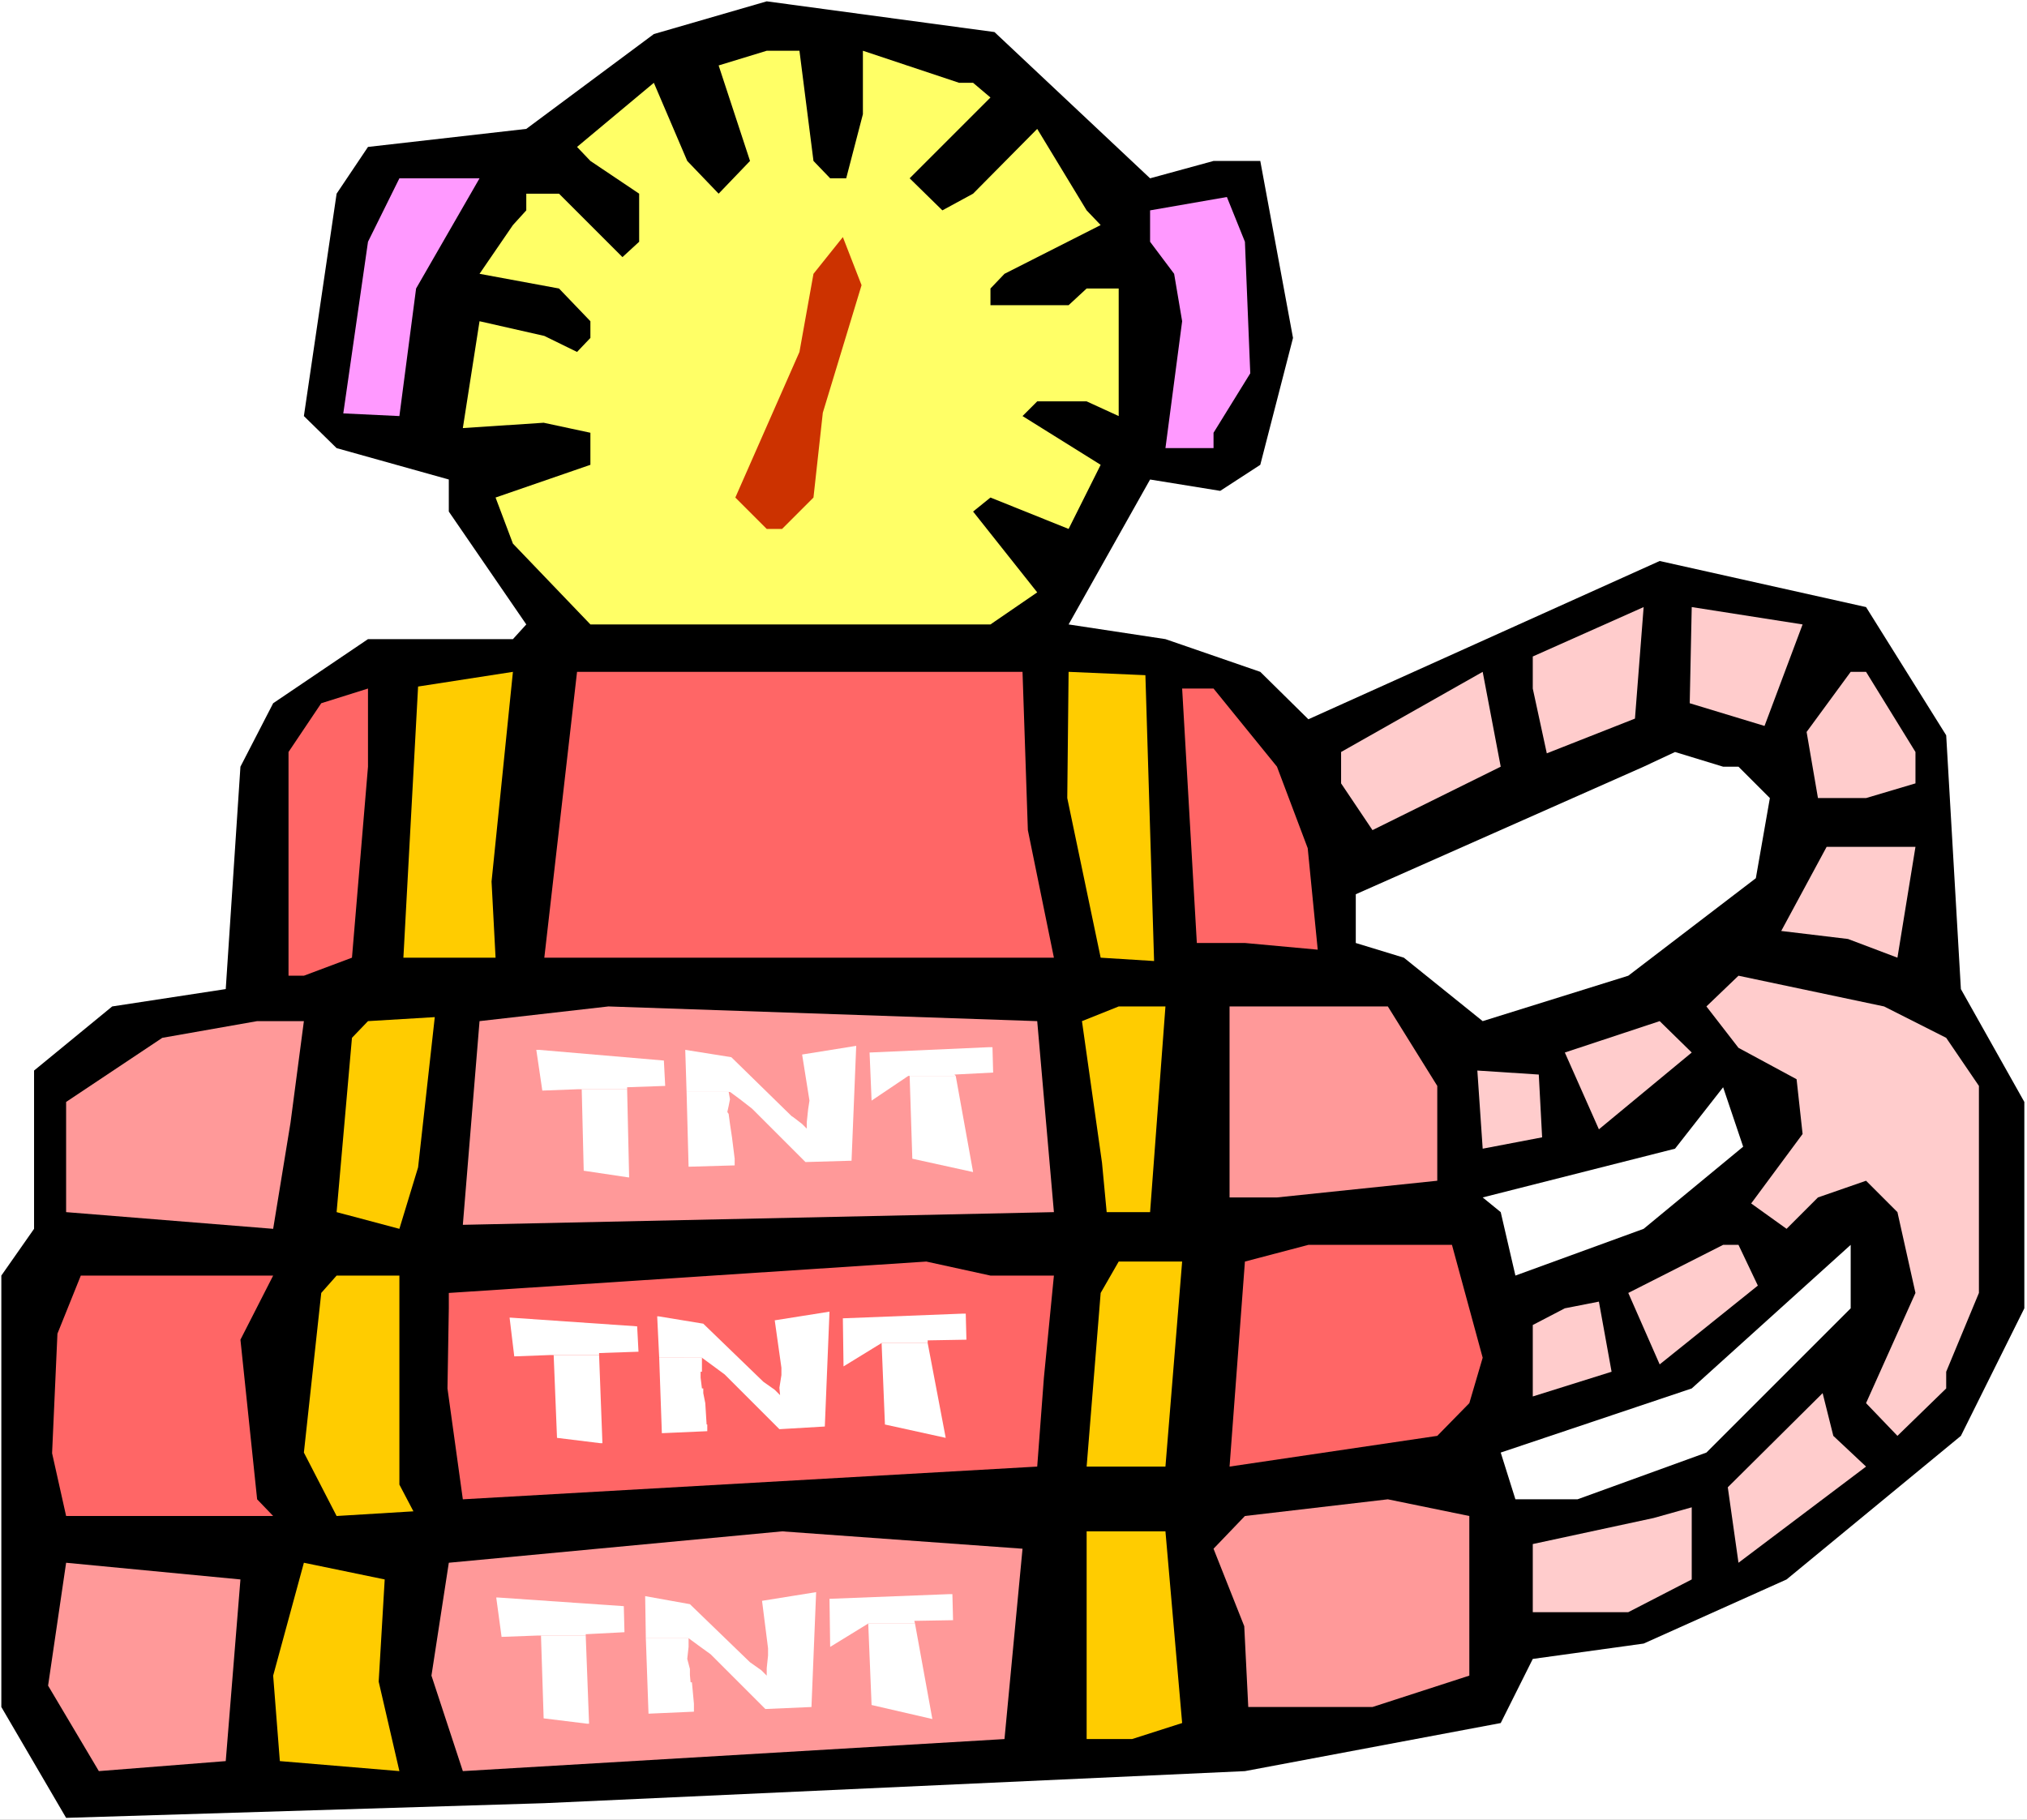
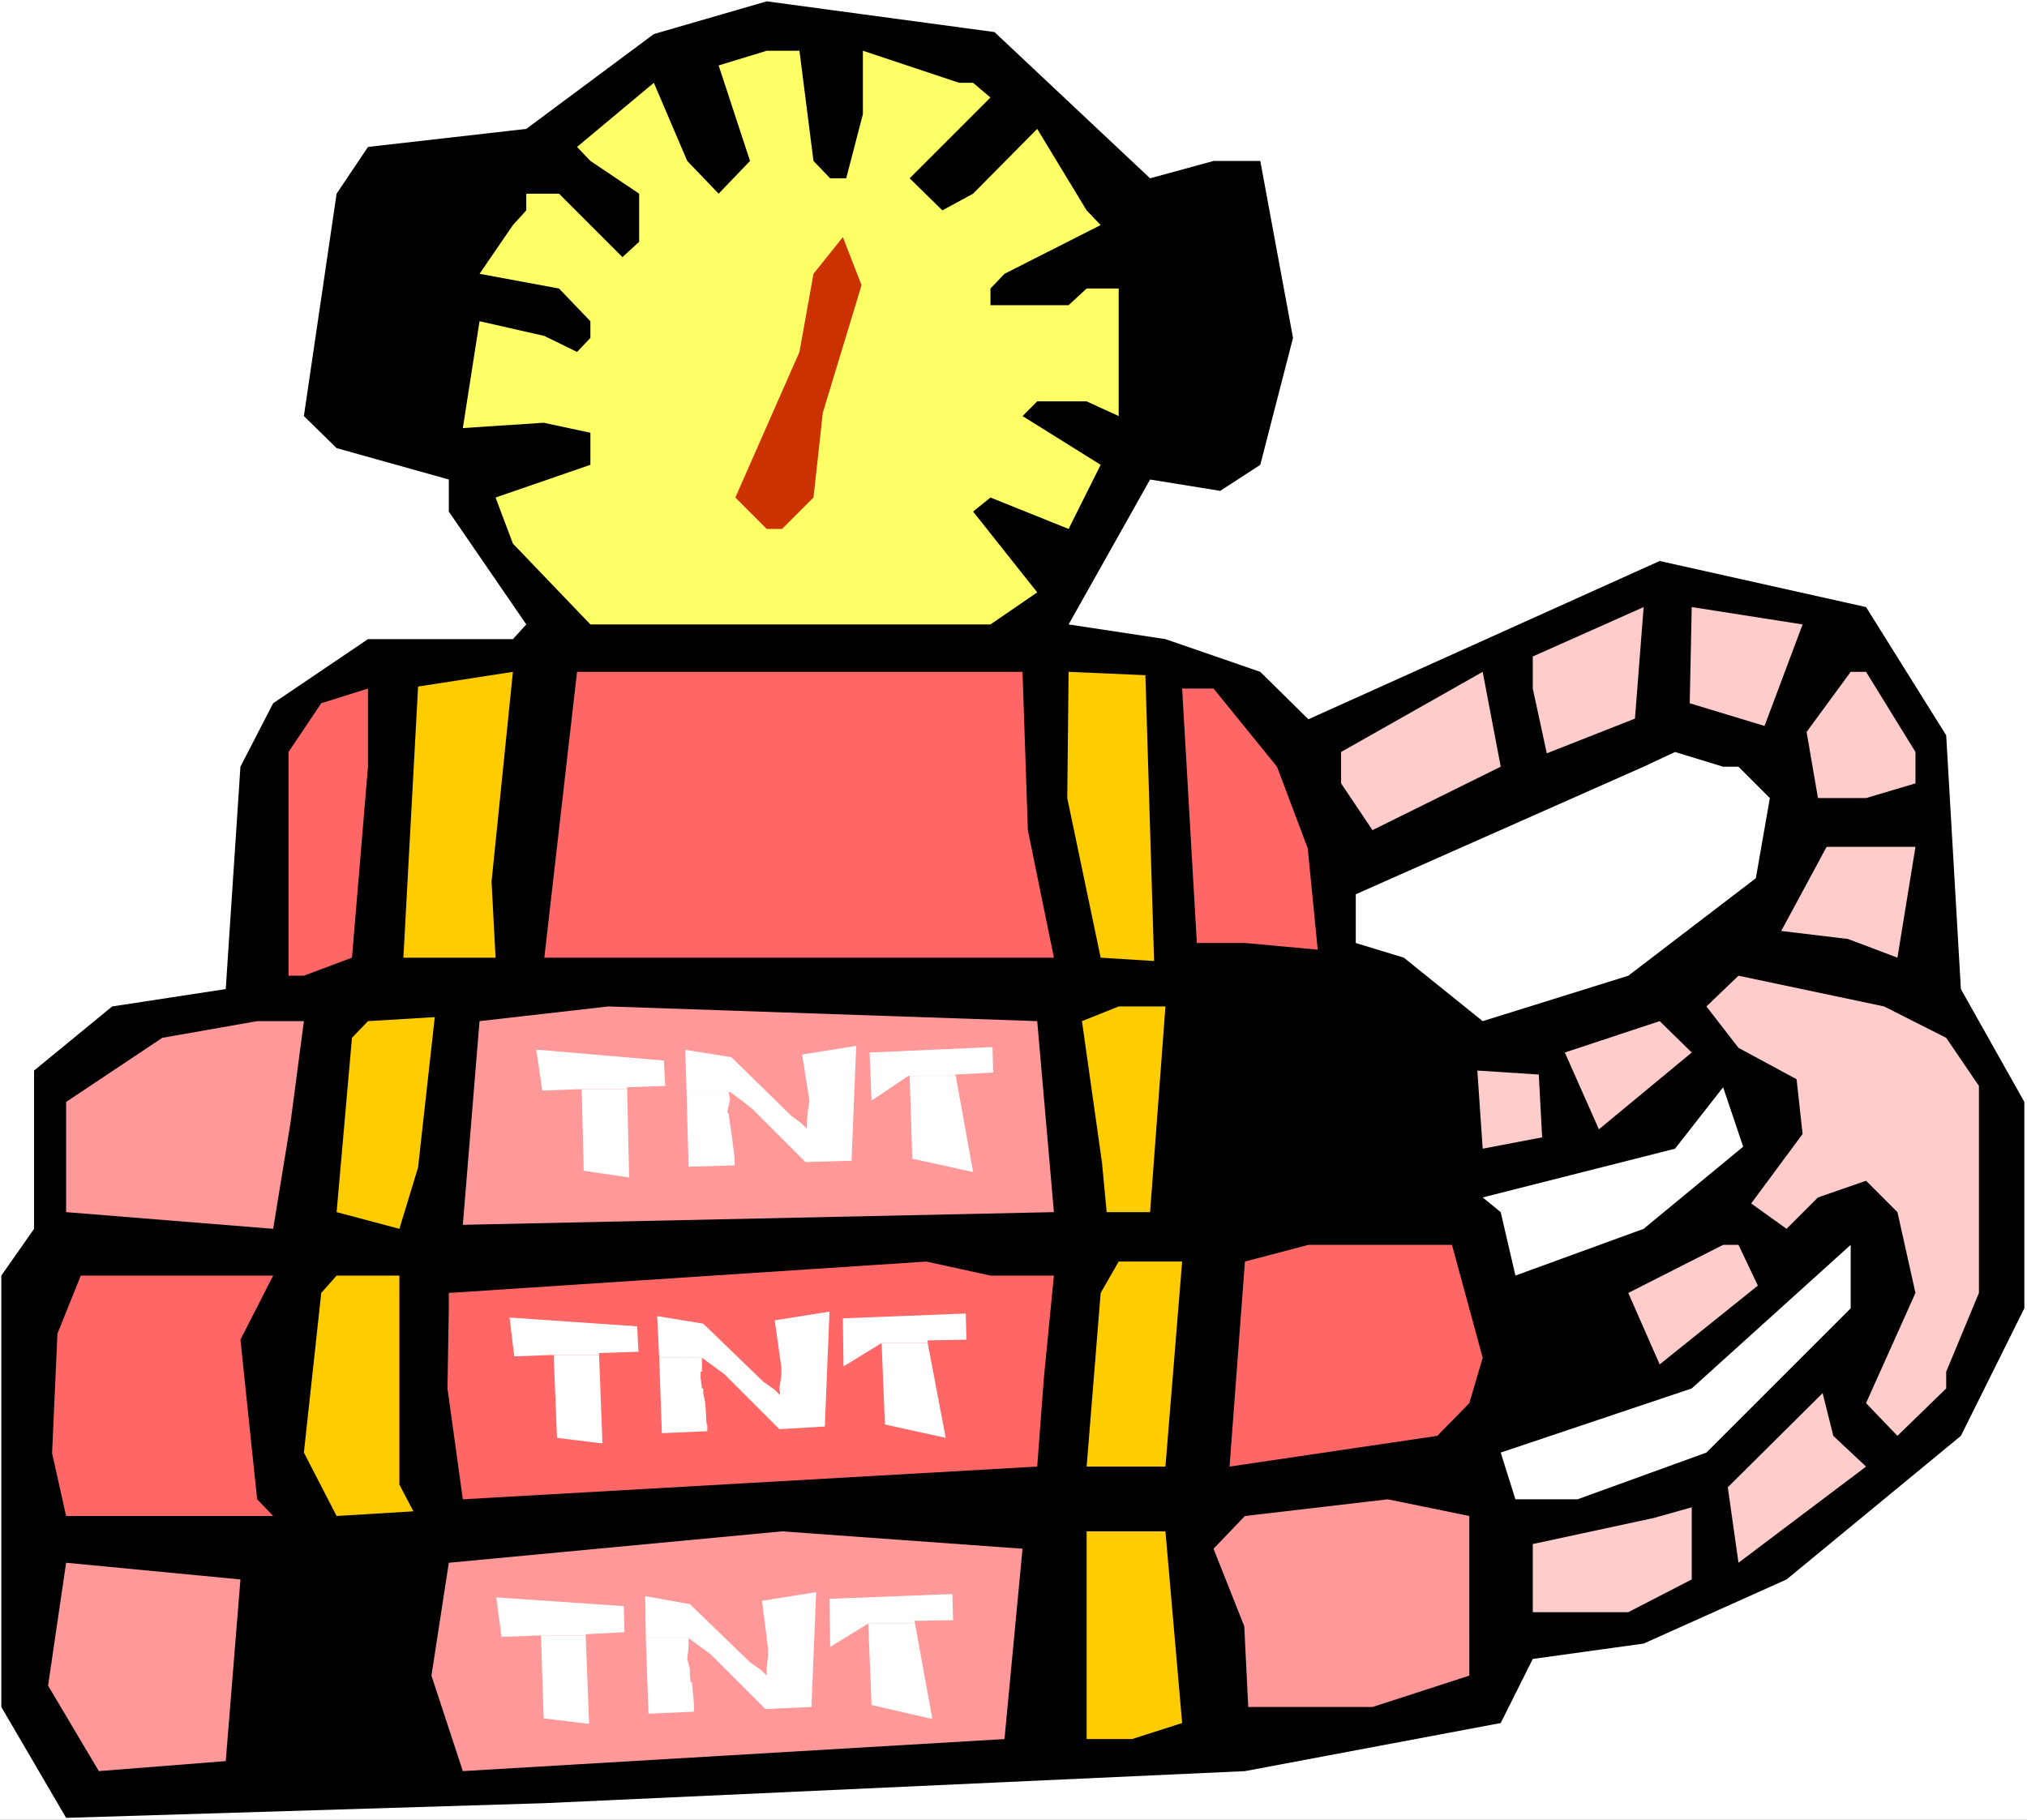
<svg xmlns="http://www.w3.org/2000/svg" xmlns:ns1="http://sodipodi.sourceforge.net/DTD/sodipodi-0.dtd" xmlns:ns2="http://www.inkscape.org/namespaces/inkscape" version="1.0" width="129.766mm" height="116.521mm" id="svg59" ns1:docname="Bomb 3.wmf">
  <rect width="100%" height="100%" fill="#333333" stroke="none" />
  <ns1:namedview id="namedview59" pagecolor="#ffffff" bordercolor="#000000" borderopacity="0.25" ns2:showpageshadow="2" ns2:pageopacity="0.0" ns2:pagecheckerboard="0" ns2:deskcolor="#d1d1d1" ns2:document-units="mm" />
  <defs id="defs1">
    <pattern id="WMFhbasepattern" patternUnits="userSpaceOnUse" width="6" height="6" x="0" y="0" />
  </defs>
  <path style="fill:#ffffff;fill-opacity:1;fill-rule:evenodd;stroke:none" d="M 0,440.396 H 490.455 V 0 H 0 Z" id="path1" />
  <path style="fill:#000000;fill-opacity:1;fill-rule:evenodd;stroke:none" d="m 278.275,43.151 15.352,-4.202 h 11.312 l 7.918,42.828 -7.918,30.707 -9.696,6.303 -16.968,-2.747 -19.715,35.07 23.432,3.555 22.947,7.919 11.635,11.475 85.002,-38.302 49.934,11.151 19.392,31.03 3.555,61.413 15.352,27.313 v 49.938 l -15.352,30.868 -42.178,34.747 -34.582,15.515 -26.826,3.717 -7.757,15.515 -61.893,11.636 -169.518,7.757 L 15.998,439.911 0.323,413.083 V 308.681 L 8.242,297.368 V 259.066 l 18.907,-15.515 27.472,-4.202 3.555,-53.817 7.918,-15.353 22.947,-15.515 h 35.067 l 3.232,-3.555 -18.746,-27.313 V 116.038 L 81.446,108.442 73.528,100.685 81.446,46.868 89.041,35.555 127.341,31.191 158.206,8.242 185.517,0.323 240.622,7.757 Z" id="path2" />
  <path style="fill:#ffff66;fill-opacity:1;fill-rule:evenodd;stroke:none" d="m 196.829,38.949 4.04,4.202 h 3.878 l 4.04,-15.515 V 12.283 l 23.27,7.757 h 3.394 l 4.202,3.555 -19.554,19.555 7.918,7.757 7.434,-4.04 15.514,-15.676 11.958,19.717 3.394,3.555 -23.27,11.798 -3.394,3.555 v 4.04 h 18.907 l 4.363,-4.04 h 7.757 v 30.868 l -7.757,-3.555 h -11.958 l -3.555,3.555 18.907,11.798 -7.757,15.515 -18.907,-7.596 -4.202,3.394 15.514,19.555 -11.312,7.757 h -96.798 l -18.746,-19.555 -4.202,-11.151 22.947,-7.919 v -7.757 l -11.312,-2.424 -19.554,1.293 4.04,-25.858 15.675,3.555 7.918,3.879 3.232,-3.394 v -4.04 l -7.595,-7.919 -19.23,-3.555 8.08,-11.798 3.232,-3.555 v -4.04 h 7.918 l 15.352,15.353 4.04,-3.717 V 46.868 l -11.797,-7.919 -3.232,-3.394 18.584,-15.515 8.08,18.909 7.595,7.919 7.595,-7.919 -7.595,-23.111 11.635,-3.555 h 7.918 z" id="path3" />
-   <path style="fill:#ff99ff;fill-opacity:1;fill-rule:evenodd;stroke:none" d="M 100.677,69.817 96.637,100.685 83.062,100.039 89.041,58.504 96.637,43.151 H 116.029 Z" id="path4" />
-   <path style="fill:#ff99ff;fill-opacity:1;fill-rule:evenodd;stroke:none" d="m 302.515,90.342 -8.888,14.384 v 3.717 h -11.635 l 4.04,-30.707 -1.939,-11.475 -5.818,-7.757 v -7.596 l 18.584,-3.232 4.363,10.828 z" id="path5" />
  <path style="fill:#cc3200;fill-opacity:1;fill-rule:evenodd;stroke:none" d="m 208.464,69.009 -9.373,30.868 -2.262,20.525 -7.595,7.596 h -3.717 l -7.595,-7.596 15.514,-35.232 3.394,-18.909 7.11,-8.889 z" id="path6" />
  <path style="fill:#ffcccc;fill-opacity:1;fill-rule:evenodd;stroke:none" d="m 374.265,182.3 -3.394,-15.676 v -7.757 l 26.826,-11.959 -2.101,26.989 z" id="path7" />
  <path style="fill:#ffcccc;fill-opacity:1;fill-rule:evenodd;stroke:none" d="m 436.158,151.108 -9.211,24.565 -18.099,-5.495 0.485,-23.272 z" id="path8" />
  <path style="fill:#ffcc00;fill-opacity:1;fill-rule:evenodd;stroke:none" d="M 119.907,231.753 H 97.606 l 3.555,-65.615 22.947,-3.555 -5.171,50.747 z" id="path9" />
  <path style="fill:#ff6666;fill-opacity:1;fill-rule:evenodd;stroke:none" d="m 248.702,200.885 6.302,30.868 H 131.704 l 7.918,-69.17 h 107.787 z" id="path10" />
  <path style="fill:#ffcc00;fill-opacity:1;fill-rule:evenodd;stroke:none" d="m 279.244,232.561 -12.928,-0.808 -8.08,-38.626 0.323,-30.545 18.584,0.808 z" id="path11" />
  <path style="fill:#ffcccc;fill-opacity:1;fill-rule:evenodd;stroke:none" d="m 363.115,185.532 -31.027,15.353 -7.595,-11.313 v -7.596 l 34.259,-19.394 z" id="path12" />
  <path style="fill:#ffcccc;fill-opacity:1;fill-rule:evenodd;stroke:none" d="m 463.468,181.976 v 7.596 l -11.958,3.555 H 439.875 l -2.747,-16 10.666,-14.545 h 3.717 z" id="path13" />
  <path style="fill:#ff6666;fill-opacity:1;fill-rule:evenodd;stroke:none" d="m 85.163,231.753 -11.635,4.364 h -3.717 v -54.14 l 7.918,-11.798 11.312,-3.555 v 18.909 z" id="path14" />
  <path style="fill:#ff6666;fill-opacity:1;fill-rule:evenodd;stroke:none" d="m 308.979,185.532 7.434,19.717 2.424,24.565 -17.614,-1.616 h -11.635 l -3.555,-61.575 h 7.595 z" id="path15" />
-   <path style="fill:#ffffff;fill-opacity:1;fill-rule:evenodd;stroke:none" d="m 420.644,185.532 7.595,7.596 -3.394,19.394 -30.866,23.596 -35.229,10.99 -19.069,-15.353 -11.635,-3.555 v -11.798 l 69.65,-30.868 7.595,-3.555 11.635,3.555 z" id="path16" />
+   <path style="fill:#ffffff;fill-opacity:1;fill-rule:evenodd;stroke:none" d="m 420.644,185.532 7.595,7.596 -3.394,19.394 -30.866,23.596 -35.229,10.99 -19.069,-15.353 -11.635,-3.555 v -11.798 l 69.65,-30.868 7.595,-3.555 11.635,3.555 " id="path16" />
  <path style="fill:#ffcccc;fill-opacity:1;fill-rule:evenodd;stroke:none" d="m 459.105,231.753 -11.958,-4.525 -16.16,-1.939 10.989,-20.363 h 21.493 z" id="path17" />
  <path style="fill:#ffcccc;fill-opacity:1;fill-rule:evenodd;stroke:none" d="m 470.902,251.147 7.918,11.636 v 50.1 l -7.918,19.07 v 4.04 l -11.797,11.475 -7.595,-7.919 11.958,-26.666 -4.363,-19.555 -7.595,-7.596 -11.635,4.04 -7.595,7.596 -8.565,-6.141 12.443,-16.808 -1.454,-13.252 -14.059,-7.596 -7.757,-10.02 7.757,-7.434 35.229,7.434 z" id="path18" />
  <path style="fill:#ff9999;fill-opacity:1;fill-rule:evenodd;stroke:none" d="m 255.005,293.328 -143.016,3.071 4.04,-49.292 31.189,-3.555 103.747,3.555 z" id="path19" />
  <path style="fill:#ffcc00;fill-opacity:1;fill-rule:evenodd;stroke:none" d="M 278.275,293.328 H 267.771 l -1.131,-11.959 -4.848,-34.262 8.888,-3.555 h 11.312 z" id="path20" />
-   <path style="fill:#ff9999;fill-opacity:1;fill-rule:evenodd;stroke:none" d="m 347.763,262.783 v 22.949 l -38.784,4.04 h -11.474 v -46.221 h 38.299 z" id="path21" />
  <path style="fill:#ff9999;fill-opacity:1;fill-rule:evenodd;stroke:none" d="M 70.296,271.672 66.094,297.368 15.998,293.328 V 266.662 L 39.269,251.147 62.216,247.107 H 73.528 Z" id="path22" />
  <path style="fill:#ffcc00;fill-opacity:1;fill-rule:evenodd;stroke:none" d="m 101.161,282.5 -4.525,14.868 -15.19,-4.04 3.717,-42.181 3.878,-4.04 16.16,-0.97 z" id="path23" />
  <path style="fill:#ffcccc;fill-opacity:1;fill-rule:evenodd;stroke:none" d="m 386.87,273.288 -8.242,-18.586 22.947,-7.596 7.757,7.596 z" id="path24" />
  <path style="fill:#ffcccc;fill-opacity:1;fill-rule:evenodd;stroke:none" d="m 373.134,275.227 -14.382,2.747 -1.293,-18.909 14.867,0.97 z" id="path25" />
  <path style="fill:#ffffff;fill-opacity:1;fill-rule:evenodd;stroke:none" d="m 397.697,297.368 -31.027,11.313 -3.555,-15.353 -4.363,-3.555 46.541,-11.798 11.635,-14.868 4.848,14.384 z" id="path26" />
  <path style="fill:#ff6666;fill-opacity:1;fill-rule:evenodd;stroke:none" d="m 358.752,328.56 -3.232,10.99 -7.757,7.919 -50.258,7.434 3.717,-49.615 15.352,-4.04 H 351.318 Z" id="path27" />
  <path style="fill:#ffcccc;fill-opacity:1;fill-rule:evenodd;stroke:none" d="m 425.331,311.105 -23.755,19.07 -7.595,-17.293 22.947,-11.636 h 3.717 z" id="path28" />
  <path style="fill:#ffffff;fill-opacity:1;fill-rule:evenodd;stroke:none" d="m 412.888,351.509 -31.189,11.313 h -15.029 l -3.555,-11.313 46.218,-15.515 38.461,-34.747 v 15.353 z" id="path29" />
  <path style="fill:#ff6666;fill-opacity:1;fill-rule:evenodd;stroke:none" d="m 255.005,308.681 -2.424,24.727 -1.616,21.495 -138.976,7.919 -3.717,-26.828 0.323,-19.394 v -3.717 l 115.544,-7.596 15.514,3.394 z" id="path30" />
  <path style="fill:#ffcc00;fill-opacity:1;fill-rule:evenodd;stroke:none" d="M 281.992,354.903 H 262.923 l 3.394,-42.019 4.363,-7.596 h 15.352 z" id="path31" />
  <path style="fill:#ff6666;fill-opacity:1;fill-rule:evenodd;stroke:none" d="m 58.176,324.196 4.04,38.626 3.878,4.04 H 15.998 l -3.394,-15.192 1.293,-28.929 5.656,-14.06 h 46.541 z" id="path32" />
  <path style="fill:#ffcc00;fill-opacity:1;fill-rule:evenodd;stroke:none" d="m 96.637,359.266 3.394,6.465 -18.584,1.131 -7.918,-15.353 4.202,-38.626 3.717,-4.202 h 15.19 z" id="path33" />
-   <path style="fill:#ffcccc;fill-opacity:1;fill-rule:evenodd;stroke:none" d="m 389.94,331.954 -19.069,5.98 v -17.293 l 7.757,-4.04 8.242,-1.616 z" id="path34" />
  <path style="fill:#ffcccc;fill-opacity:1;fill-rule:evenodd;stroke:none" d="m 451.51,354.903 -30.866,23.272 -2.586,-18.262 22.947,-22.787 2.586,10.343 z" id="path35" />
  <path style="fill:#ff9999;fill-opacity:1;fill-rule:evenodd;stroke:none" d="m 355.52,405.488 -23.432,7.596 h -30.058 l -0.97,-19.555 -7.434,-18.747 7.595,-7.919 34.582,-4.04 19.715,4.04 z" id="path36" />
  <path style="fill:#ff9999;fill-opacity:1;fill-rule:evenodd;stroke:none" d="m 243.046,420.841 -131.057,7.757 -7.595,-23.111 4.202,-27.313 80.638,-7.596 58.176,4.202 z" id="path37" />
  <path style="fill:#ffcc00;fill-opacity:1;fill-rule:evenodd;stroke:none" d="m 286.032,416.962 -12.12,3.879 H 262.923 v -50.262 h 19.069 z" id="path38" />
  <path style="fill:#ffcccc;fill-opacity:1;fill-rule:evenodd;stroke:none" d="m 409.332,382.215 -15.352,7.919 h -23.109 v -16.485 l 29.25,-6.303 9.211,-2.586 z" id="path39" />
  <path style="fill:#ff9999;fill-opacity:1;fill-rule:evenodd;stroke:none" d="m 54.621,426.174 -30.704,2.424 -12.282,-20.686 4.363,-29.737 42.178,4.04 z" id="path40" />
-   <path style="fill:#ffcc00;fill-opacity:1;fill-rule:evenodd;stroke:none" d="m 91.627,406.942 5.01,21.656 -28.926,-2.424 -1.616,-20.686 7.434,-27.313 19.554,4.04 z" id="path41" />
  <path style="fill:#ffffff;fill-opacity:1;fill-rule:evenodd;stroke:none" d="m 207.171,253.086 -13.09,2.101 1.778,11.151 -0.323,2.101 -0.323,3.071 v 1.616 l -1.131,-1.131 -2.101,-1.616 -0.485,-0.323 -14.544,-14.222 -11.15,-1.778 0.323,10.182 h 10.504 l 2.424,1.778 2.909,2.263 12.928,12.929 11.15,-0.323 z" id="path42" />
  <path style="fill:#ffffff;fill-opacity:1;fill-rule:evenodd;stroke:none" d="m 239.329,253.41 -28.926,1.293 0.485,11.636 8.888,-5.98 h 11.474 l -0.323,-0.323 9.373,-0.485 -0.162,-6.141 z" id="path43" />
  <path style="fill:#ffffff;fill-opacity:1;fill-rule:evenodd;stroke:none" d="m 129.765,254.056 1.454,9.858 8.565,-0.323 h 11.958 v -0.485 l 9.211,-0.323 -0.323,-6.141 -30.219,-2.586 z" id="path44" />
  <path style="fill:#ffffff;fill-opacity:1;fill-rule:evenodd;stroke:none" d="m 220.099,260.359 0.646,20.04 14.706,3.232 -4.202,-23.272 z" id="path45" />
  <path style="fill:#ffffff;fill-opacity:1;fill-rule:evenodd;stroke:none" d="m 140.753,263.591 0.485,19.717 10.827,1.616 h 0.162 l -0.485,-21.333 z" id="path46" />
  <path style="fill:#ffffff;fill-opacity:1;fill-rule:evenodd;stroke:none" d="m 166.125,264.238 0.485,18.101 11.15,-0.323 v -1.616 l -0.646,-5.172 -0.485,-3.232 -0.323,-2.424 -0.323,-0.485 0.323,-1.455 0.323,-1.616 -0.323,-1.778 z" id="path47" />
  <path style="fill:#ffffff;fill-opacity:1;fill-rule:evenodd;stroke:none" d="m 159.499,328.56 0.646,18.262 10.989,-0.485 v -1.616 h -0.162 l -0.323,-5.172 -0.485,-2.424 v -1.131 h -0.323 l -0.323,-2.586 v -1.455 h 0.323 v -1.616 -1.778 z" id="path48" />
  <path style="fill:#ffffff;fill-opacity:1;fill-rule:evenodd;stroke:none" d="m 133.966,327.913 0.808,20.04 10.504,1.293 h 0.485 l -0.808,-21.333 z" id="path49" />
  <path style="fill:#ffffff;fill-opacity:1;fill-rule:evenodd;stroke:none" d="m 213.312,325.004 0.808,19.717 14.706,3.232 -4.363,-22.949 z" id="path50" />
  <path style="fill:#ffffff;fill-opacity:1;fill-rule:evenodd;stroke:none" d="m 123.301,318.863 1.131,9.374 8.565,-0.323 h 11.958 v -0.485 l 9.534,-0.323 -0.323,-6.141 -30.542,-2.101 z" id="path51" />
  <path style="fill:#ffffff;fill-opacity:1;fill-rule:evenodd;stroke:none" d="m 159.014,318.54 0.485,10.02 h 10.342 l 2.424,1.778 3.07,2.263 13.251,13.252 10.989,-0.646 1.131,-27.797 -13.251,2.101 1.616,11.475 v 1.778 l -0.485,3.071 0.162,1.778 -1.293,-1.293 -2.747,-1.939 -14.544,-14.06 -10.827,-1.778 z" id="path52" />
  <path style="fill:#ffffff;fill-opacity:1;fill-rule:evenodd;stroke:none" d="m 232.865,317.893 -28.926,1.131 0.162,11.636 9.211,-5.656 h 11.15 v -0.646 l 9.373,-0.162 -0.162,-6.303 z" id="path53" />
  <path style="fill:#ffffff;fill-opacity:1;fill-rule:evenodd;stroke:none" d="m 156.267,396.437 0.646,18.262 10.989,-0.485 v -1.939 l -0.485,-5.172 h -0.323 l -0.162,-1.778 v -1.455 l -0.646,-2.424 0.323,-2.909 v -2.101 z" id="path54" />
  <path style="fill:#ffffff;fill-opacity:1;fill-rule:evenodd;stroke:none" d="m 130.896,395.791 0.646,20.04 10.504,1.293 h 0.485 l -0.808,-21.333 z" id="path55" />
  <path style="fill:#ffffff;fill-opacity:1;fill-rule:evenodd;stroke:none" d="m 210.08,392.882 0.808,19.717 14.706,3.394 -4.202,-23.111 z" id="path56" />
  <path style="fill:#ffffff;fill-opacity:1;fill-rule:evenodd;stroke:none" d="m 120.069,386.579 1.293,9.535 8.726,-0.323 h 11.635 v -0.323 l 9.373,-0.485 -0.162,-6.303 -30.542,-2.101 z" id="path57" />
  <path style="fill:#ffffff;fill-opacity:1;fill-rule:evenodd;stroke:none" d="m 156.105,386.256 0.162,10.182 h 10.342 l 2.424,1.778 2.909,2.101 13.251,13.252 11.15,-0.485 1.131,-27.797 -13.09,2.101 1.454,11.475 v 1.778 l -0.323,3.071 v 1.778 l -1.293,-1.293 -2.747,-1.939 -14.544,-14.06 z" id="path58" />
  <path style="fill:#ffffff;fill-opacity:1;fill-rule:evenodd;stroke:none" d="m 229.633,385.771 -28.926,1.131 0.162,11.636 9.211,-5.656 h 11.312 l -0.162,-0.646 9.373,-0.162 -0.162,-6.303 z" id="path59" />
</svg>